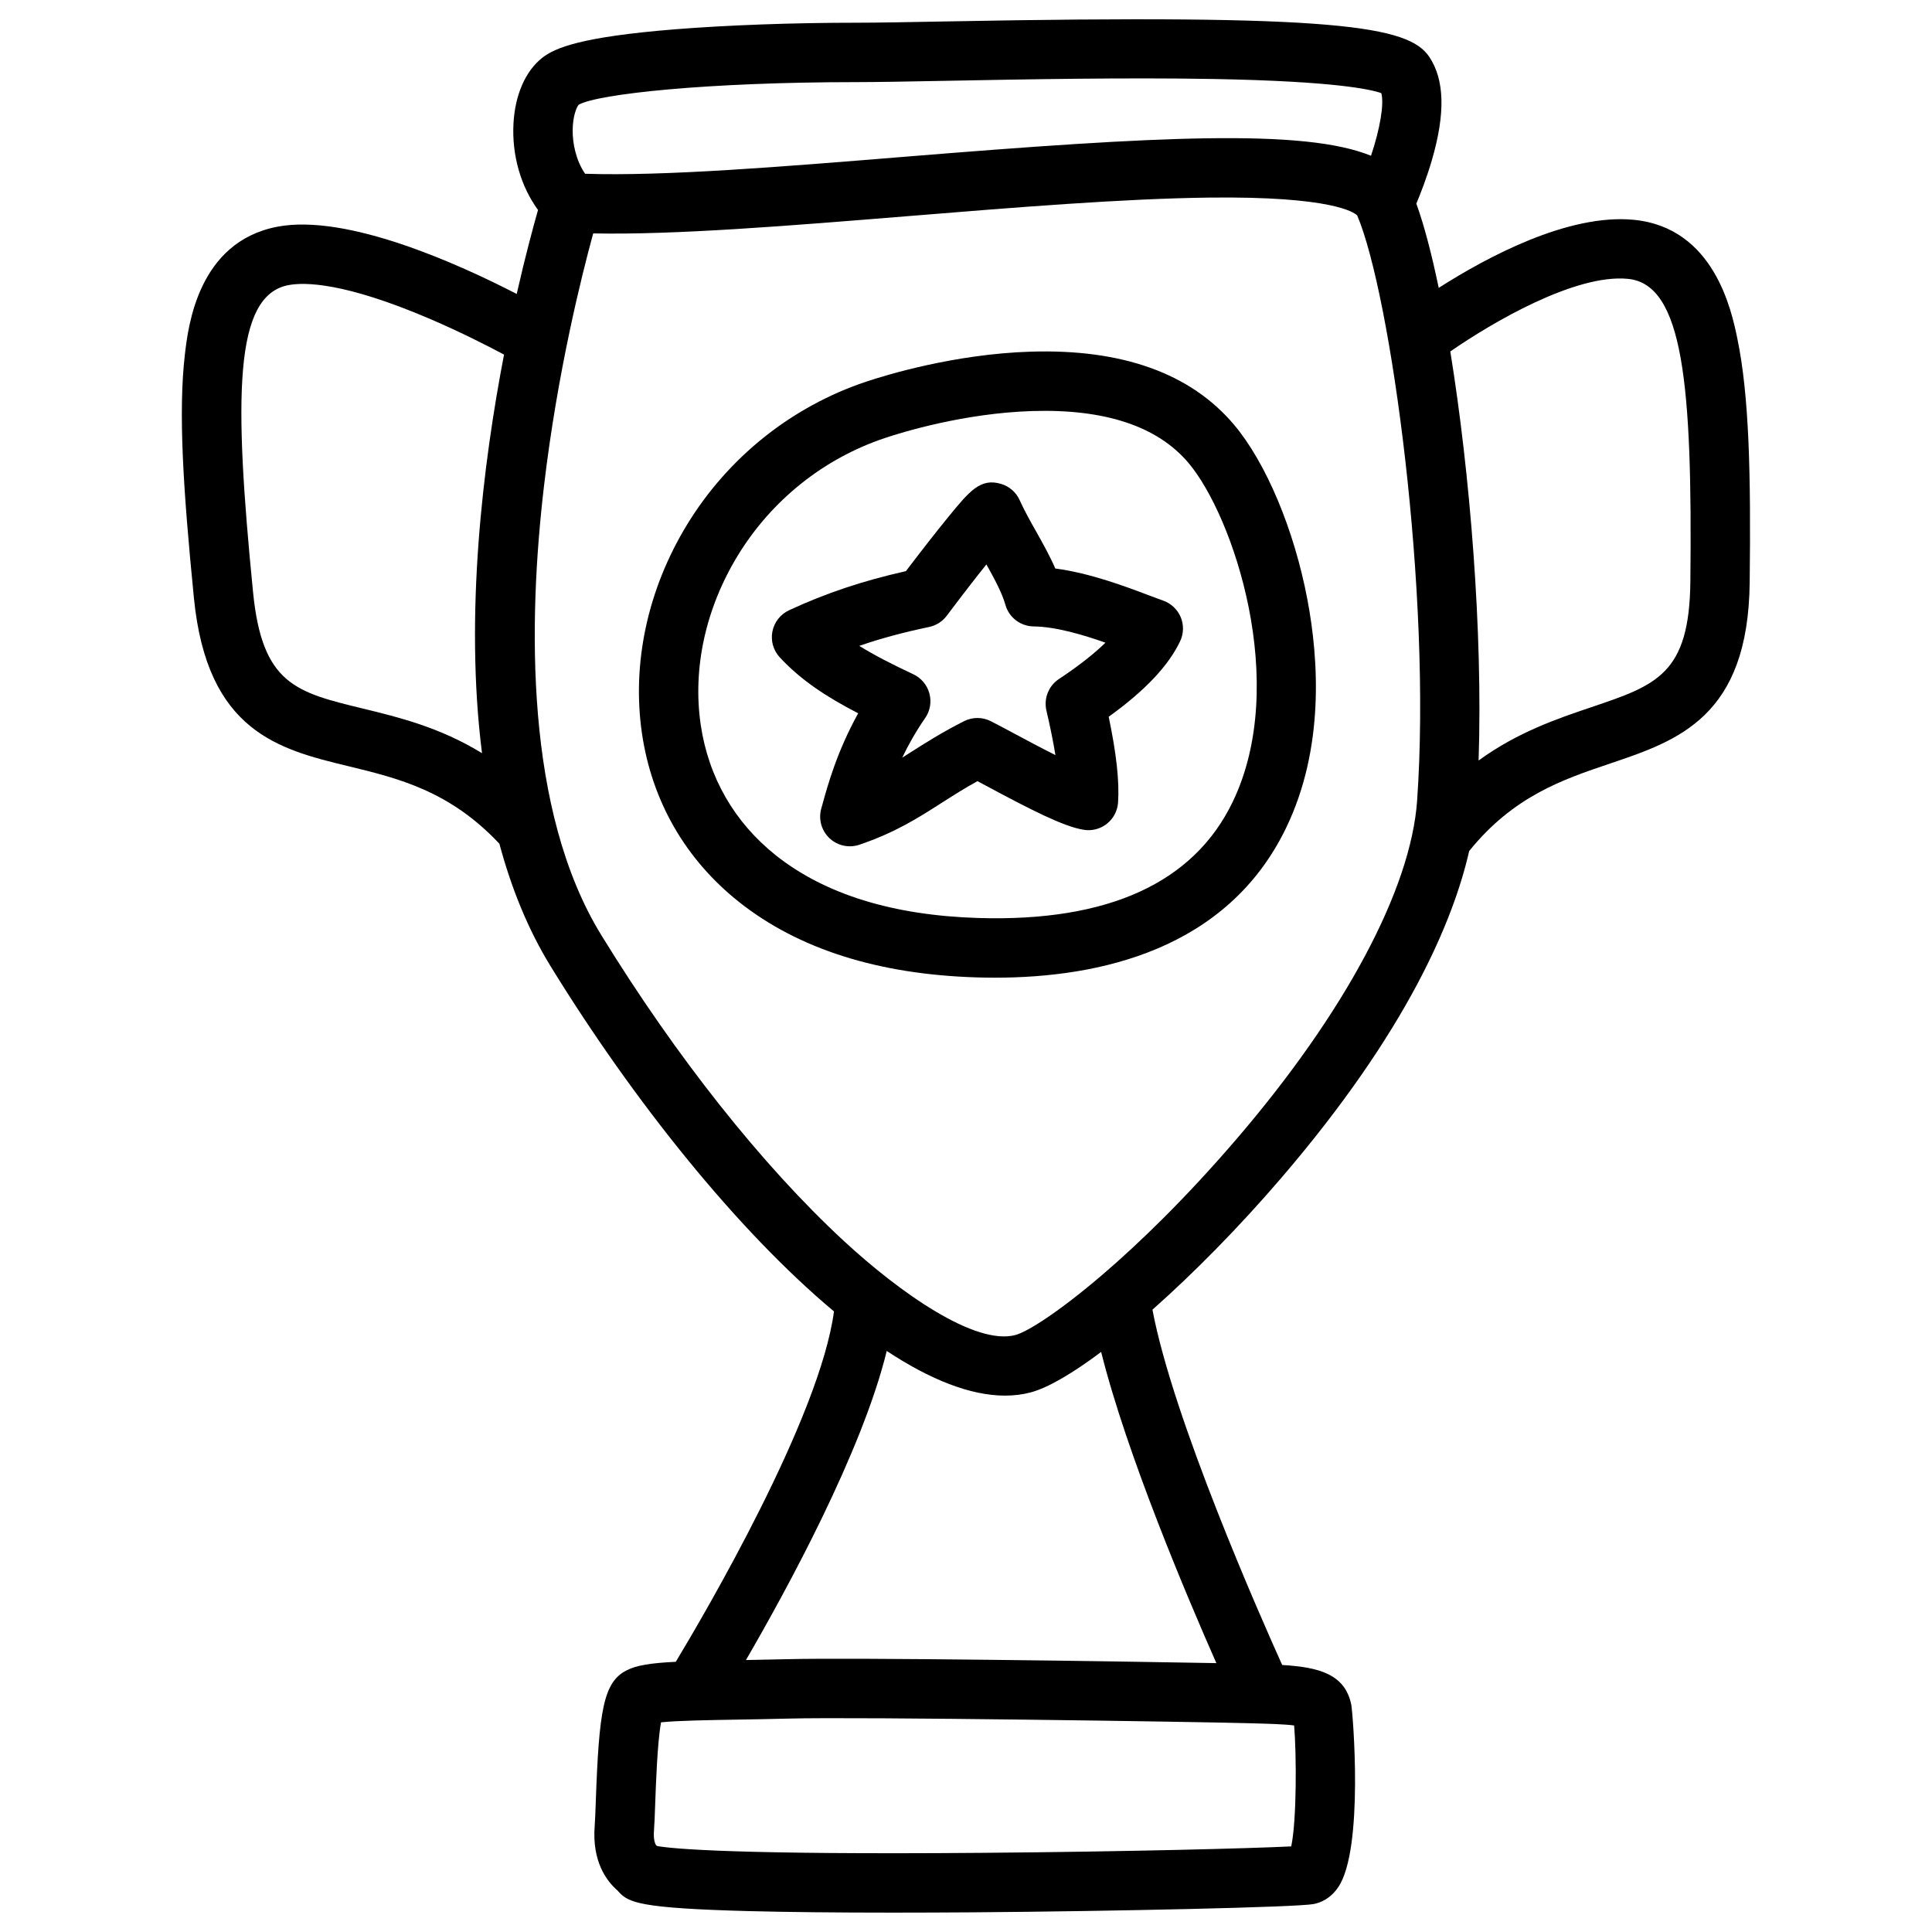
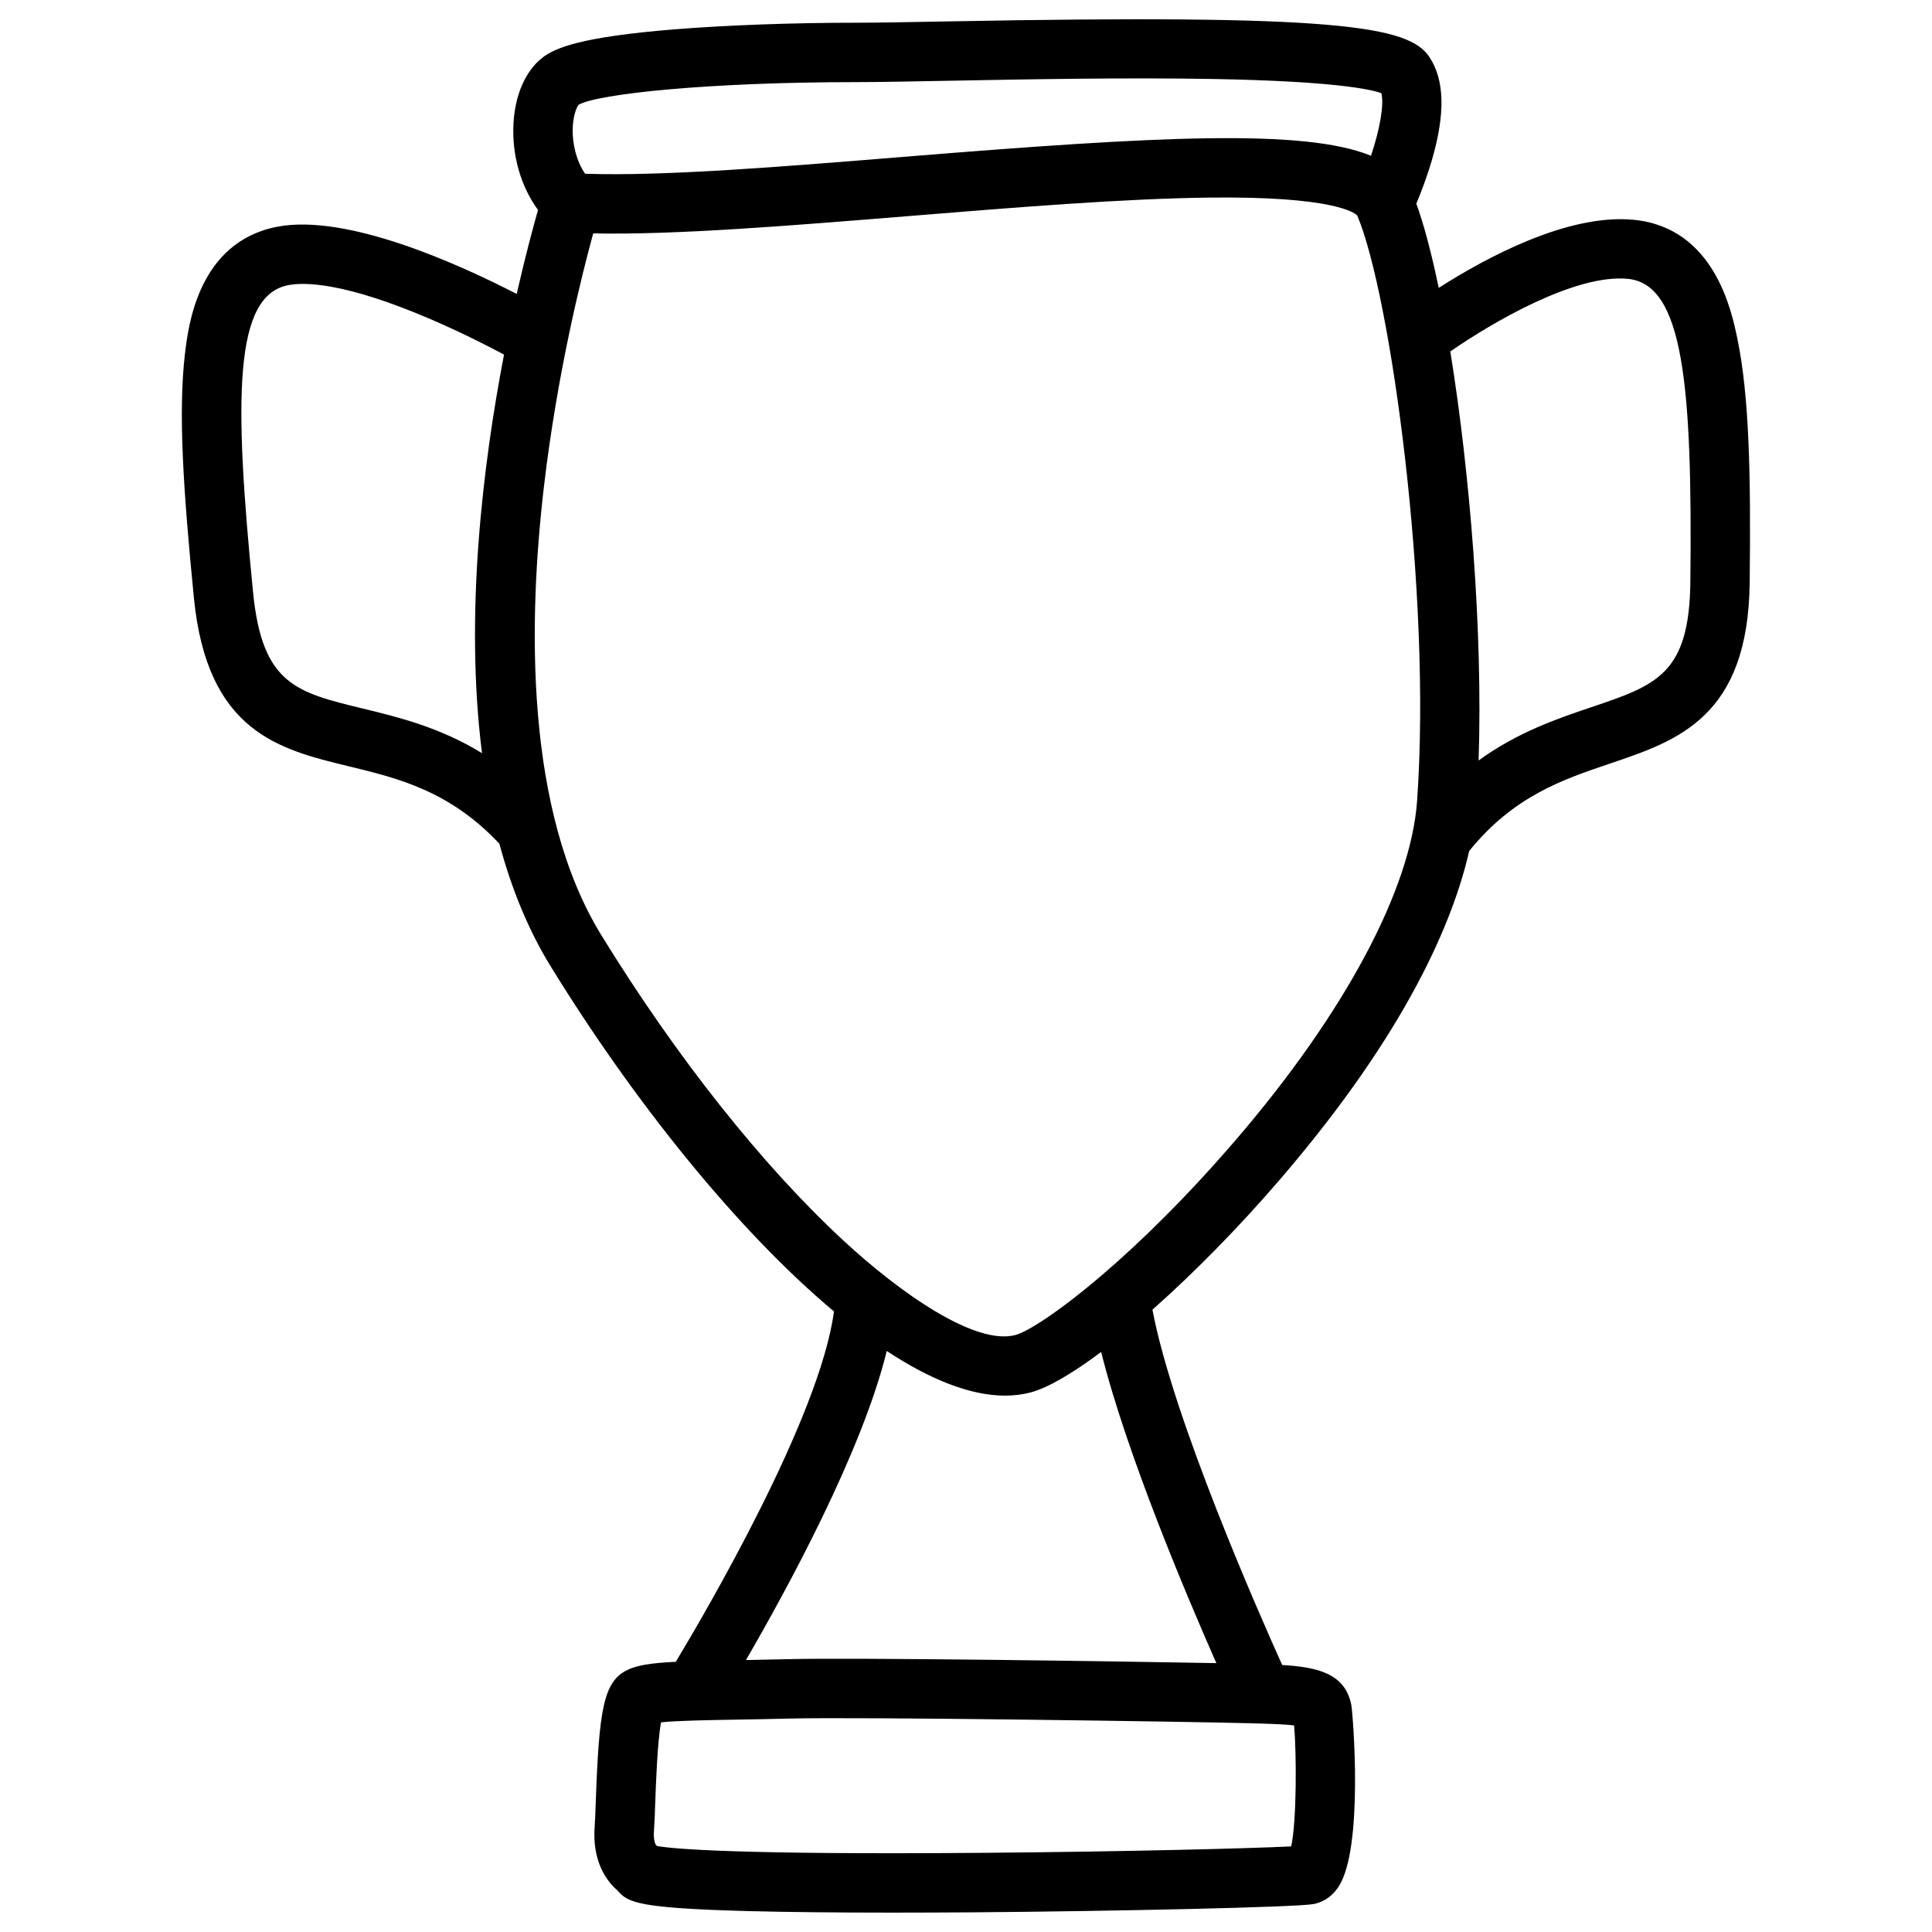
<svg xmlns="http://www.w3.org/2000/svg" fill="#000000" width="800px" height="800px" version="1.1" viewBox="144 144 512 512">
  <g>
    <path d="m604.39 233.61c-1.504-7.231-6.09-29.227-27.344-31.352-17.438-1.73-39.105 9.938-51.77 18.035-1.879-9.043-3.887-16.688-5.934-22.328 1.141-2.715 2.773-6.906 4.133-11.562 3.582-12.309 3.367-21.246-0.688-27.316-5.5-8.242-24.484-11.371-127.89-9.41-9.898 0.188-18.449 0.344-23.949 0.344-16.758 0-34.312 0.641-48.148 1.75-24.934 2.008-31.703 4.922-35.039 7.5-4.469 3.465-7.273 9.832-7.684 17.445-0.453 8.434 1.938 16.68 6.504 22.926-1.277 4.488-3.367 12.223-5.648 22.258-15.34-7.91-44.938-21.332-63.418-17.82-20.992 4.008-23.629 26.324-24.496 33.656-1.832 15.477-0.441 36.25 2.371 64.758 3.512 35.484 22.574 40.109 41.012 44.574 13.164 3.199 26.766 6.504 39.941 20.527 3.129 11.66 7.539 22.652 13.57 32.461 21.895 35.621 49.426 70.004 75.098 91.484-3.719 28.062-34.195 80.039-41.918 92.852-6.633 0.324-10.422 0.926-13.066 2.281-6.109 3.129-7.281 10.617-8.137 34.734-0.098 2.754-0.188 5.144-0.285 6.414-0.766 9.594 3.246 14.77 6.043 17.18 0.09 0.109 0.188 0.215 0.277 0.316 2.629 2.856 5.352 4.379 34.488 5.144 10.254 0.266 23.254 0.402 38.27 0.402 6.672 0 13.738-0.031 21.145-0.078 36.941-0.277 85.863-1.34 90.301-2.195 1.84-0.355 4.469-1.426 6.543-4.508 6.828-10.145 3.836-46.277 3.434-48.285-1.633-8.207-8.719-9.988-18.312-10.559-5.797-12.852-28.941-65.199-34.383-94.16 10.934-9.684 22.859-21.766 34.016-34.766 33.594-39.125 45.746-68.438 49.918-86.777 11.738-14.543 24.777-18.953 37.402-23.211 17.977-6.07 36.566-12.359 36.941-48.008 0.324-28.633-0.117-49.453-3.297-64.707zm-307.03-61.855c5.098-2.894 34.5-5.992 73.582-5.992 5.648 0 14.27-0.168 24.246-0.355 19.938-0.375 47.23-0.895 70.473-0.473 32.254 0.59 41.762 2.793 44.398 3.75 0.797 2.875-0.355 9.496-2.727 16.59-17.809-7.231-56.48-5.195-123.55 0.266-32.766 2.668-63.805 5.195-84.723 4.508-2.43-3.523-3.324-8.07-3.297-11.531 0.031-3.859 1.094-6.211 1.598-6.762zm-57.238 160.01c-17.742-4.309-26.648-6.465-29.059-30.828-5.125-51.816-5.078-78.633 9.387-81.379 4.281-0.809 14.828-0.738 37.352 8.895 8.051 3.445 15.242 7.106 19.77 9.516-5.59 29.066-10.488 68.812-5.836 105.63-11.188-6.867-22.18-9.547-31.613-11.836zm246.07 301.55c-10.52 0.523-43.562 1.398-81.418 1.703-65.969 0.543-82.527-1.082-86.574-1.789-0.109-0.078-0.227-0.156-0.336-0.227-0.188-0.277-0.758-1.328-0.551-3.918 0.129-1.633 0.215-4.055 0.324-7.125 0.168-4.754 0.57-16.215 1.543-21.52 4.25-0.461 12.547-0.59 20.035-0.719 4.172-0.07 8.906-0.148 13.785-0.277 18.824-0.5 108.06 0.848 121.58 1.219l1.457 0.039c3.996 0.109 8.395 0.227 10.922 0.562 0.641 7.578 0.699 25.125-0.77 32.051zm-19.844-48.57c-26.074-0.492-96.176-1.504-113.77-1.043-3.797 0.098-7.398 0.168-10.895 0.227 10.766-18.539 30.781-55.164 37.312-81.91 11.375 7.508 22.07 11.836 31.352 11.836 2.371 0 4.664-0.285 6.84-0.867 4.586-1.23 11.07-5.047 18.629-10.707 6.797 27.184 22.688 64.703 30.531 82.465zm5.164-138.68c-13.137 15.301-25.426 27.246-35.414 35.797-0.168 0.129-0.324 0.254-0.473 0.402-11.109 9.457-19.297 14.66-22.523 15.527-10.598 2.844-30.496-11.059-45.59-25.031-21.57-19.977-44.359-48.727-64.168-80.953-20.25-32.953-19.426-82.98-15.164-119.14 3.543-30.043 9.996-55.773 13.027-66.812 21.727 0.441 51.996-2.027 83.867-4.613 27.875-2.273 56.707-4.613 79.418-4.879 32.531-0.383 38.375 3.926 39.184 4.734 8.914 21.008 19.758 100.15 15.871 155.11-1.66 23.484-19.164 56.242-48.035 89.863zm120.45-147.91c-0.254 24.48-8.945 27.414-26.242 33.258-9.031 3.051-19.523 6.602-29.875 14.129 1.141-34.137-2.281-76.211-7.5-108.4 11.059-7.656 33.152-20.633 47.113-19.238 14.664 1.48 17.062 28.176 16.504 80.25z" />
-     <path d="m470.96 256.47c-11.473-13.539-29.59-20.035-53.816-19.277-20.309 0.629-38.574 6.269-43.691 7.981-19.672 6.594-36.488 20.035-47.359 37.836-10.461 17.133-14.699 36.812-11.957 55.418 2.648 17.918 11.531 33.348 25.703 44.594 15.715 12.477 36.898 19.207 62.957 19.996 1.594 0.051 3.219 0.078 4.859 0.078 27.562 0 61.57-7.332 77.195-39.742 10.137-21.02 8.648-44.469 5.629-60.438-3.512-18.59-11-36.379-19.52-46.445zm-0.285 100.04c-10.344 21.461-33.004 31.812-67.395 30.77-22.594-0.688-40.648-6.269-53.648-16.59-10.98-8.719-17.871-20.676-19.926-34.566-2.215-14.965 1.277-30.918 9.82-44.91 8.945-14.652 22.762-25.703 38.926-31.113 4.594-1.543 21.008-6.613 39.164-7.172 19.199-0.582 33.102 4.023 41.316 13.719 11.918 14.055 26.855 58.512 11.742 89.863z" />
-     <path d="m452.15 303.13c-0.867-0.297-2.156-0.789-3.652-1.348-6.07-2.301-15.559-5.902-24.836-7.125-1.465-3.367-3.297-6.633-5.086-9.82-1.625-2.883-3.148-5.609-4.348-8.277-0.934-2.078-2.715-3.652-4.898-4.309-5.519-1.672-8.422 1.891-14.211 8.984-3.109 3.816-6.977 8.766-11.039 14.121-11.531 2.598-21.195 5.836-30.965 10.363-2.281 1.062-3.926 3.148-4.418 5.617-0.492 2.469 0.234 5.027 1.949 6.867 5.531 5.973 12.262 10.422 20.781 14.828-5.629 10.156-8.09 19.098-9.543 24.395l-0.246 0.875c-0.777 2.812 0.059 5.824 2.184 7.832 1.484 1.398 3.426 2.144 5.402 2.144 0.848 0 1.711-0.137 2.539-0.422 9.523-3.246 15.457-7.035 21.738-11.059 2.941-1.879 5.965-3.809 9.535-5.785 0.746 0.395 1.523 0.816 2.332 1.25 11.691 6.258 20.387 10.754 25.801 11.641 2.195 0.363 4.438-0.215 6.18-1.605 1.742-1.387 2.812-3.434 2.953-5.656 0.363-5.609-0.434-12.898-2.488-22.691 9.605-6.906 15.812-13.48 18.922-19.984 0.973-2.035 1.023-4.387 0.148-6.465-0.879-2.047-2.602-3.652-4.734-4.371zm-27.516 20.812c-2.746 1.82-4.074 5.156-3.324 8.355 1.031 4.418 1.832 8.363 2.383 11.809-3.965-1.988-8.148-4.223-10.895-5.699-2.352-1.258-4.477-2.391-6.188-3.266-2.234-1.152-4.891-1.152-7.133-0.02-5.922 2.992-10.449 5.894-14.453 8.441-0.648 0.414-1.301 0.828-1.93 1.23 1.605-3.356 3.59-6.906 6.082-10.5 1.32-1.91 1.73-4.289 1.121-6.523-0.602-2.234-2.156-4.094-4.25-5.078-5.539-2.598-10.281-5.008-14.328-7.527 5.676-1.969 11.641-3.57 18.5-5.008 1.871-0.395 3.523-1.445 4.676-2.973 4.164-5.539 7.723-10.125 10.508-13.609 2.156 3.848 4.121 7.488 5.039 10.715 0.953 3.356 3.996 5.676 7.477 5.719 5.894 0.07 13.117 2.223 19.039 4.309-2.719 2.648-6.656 5.875-12.324 9.625z" />
  </g>
</svg>